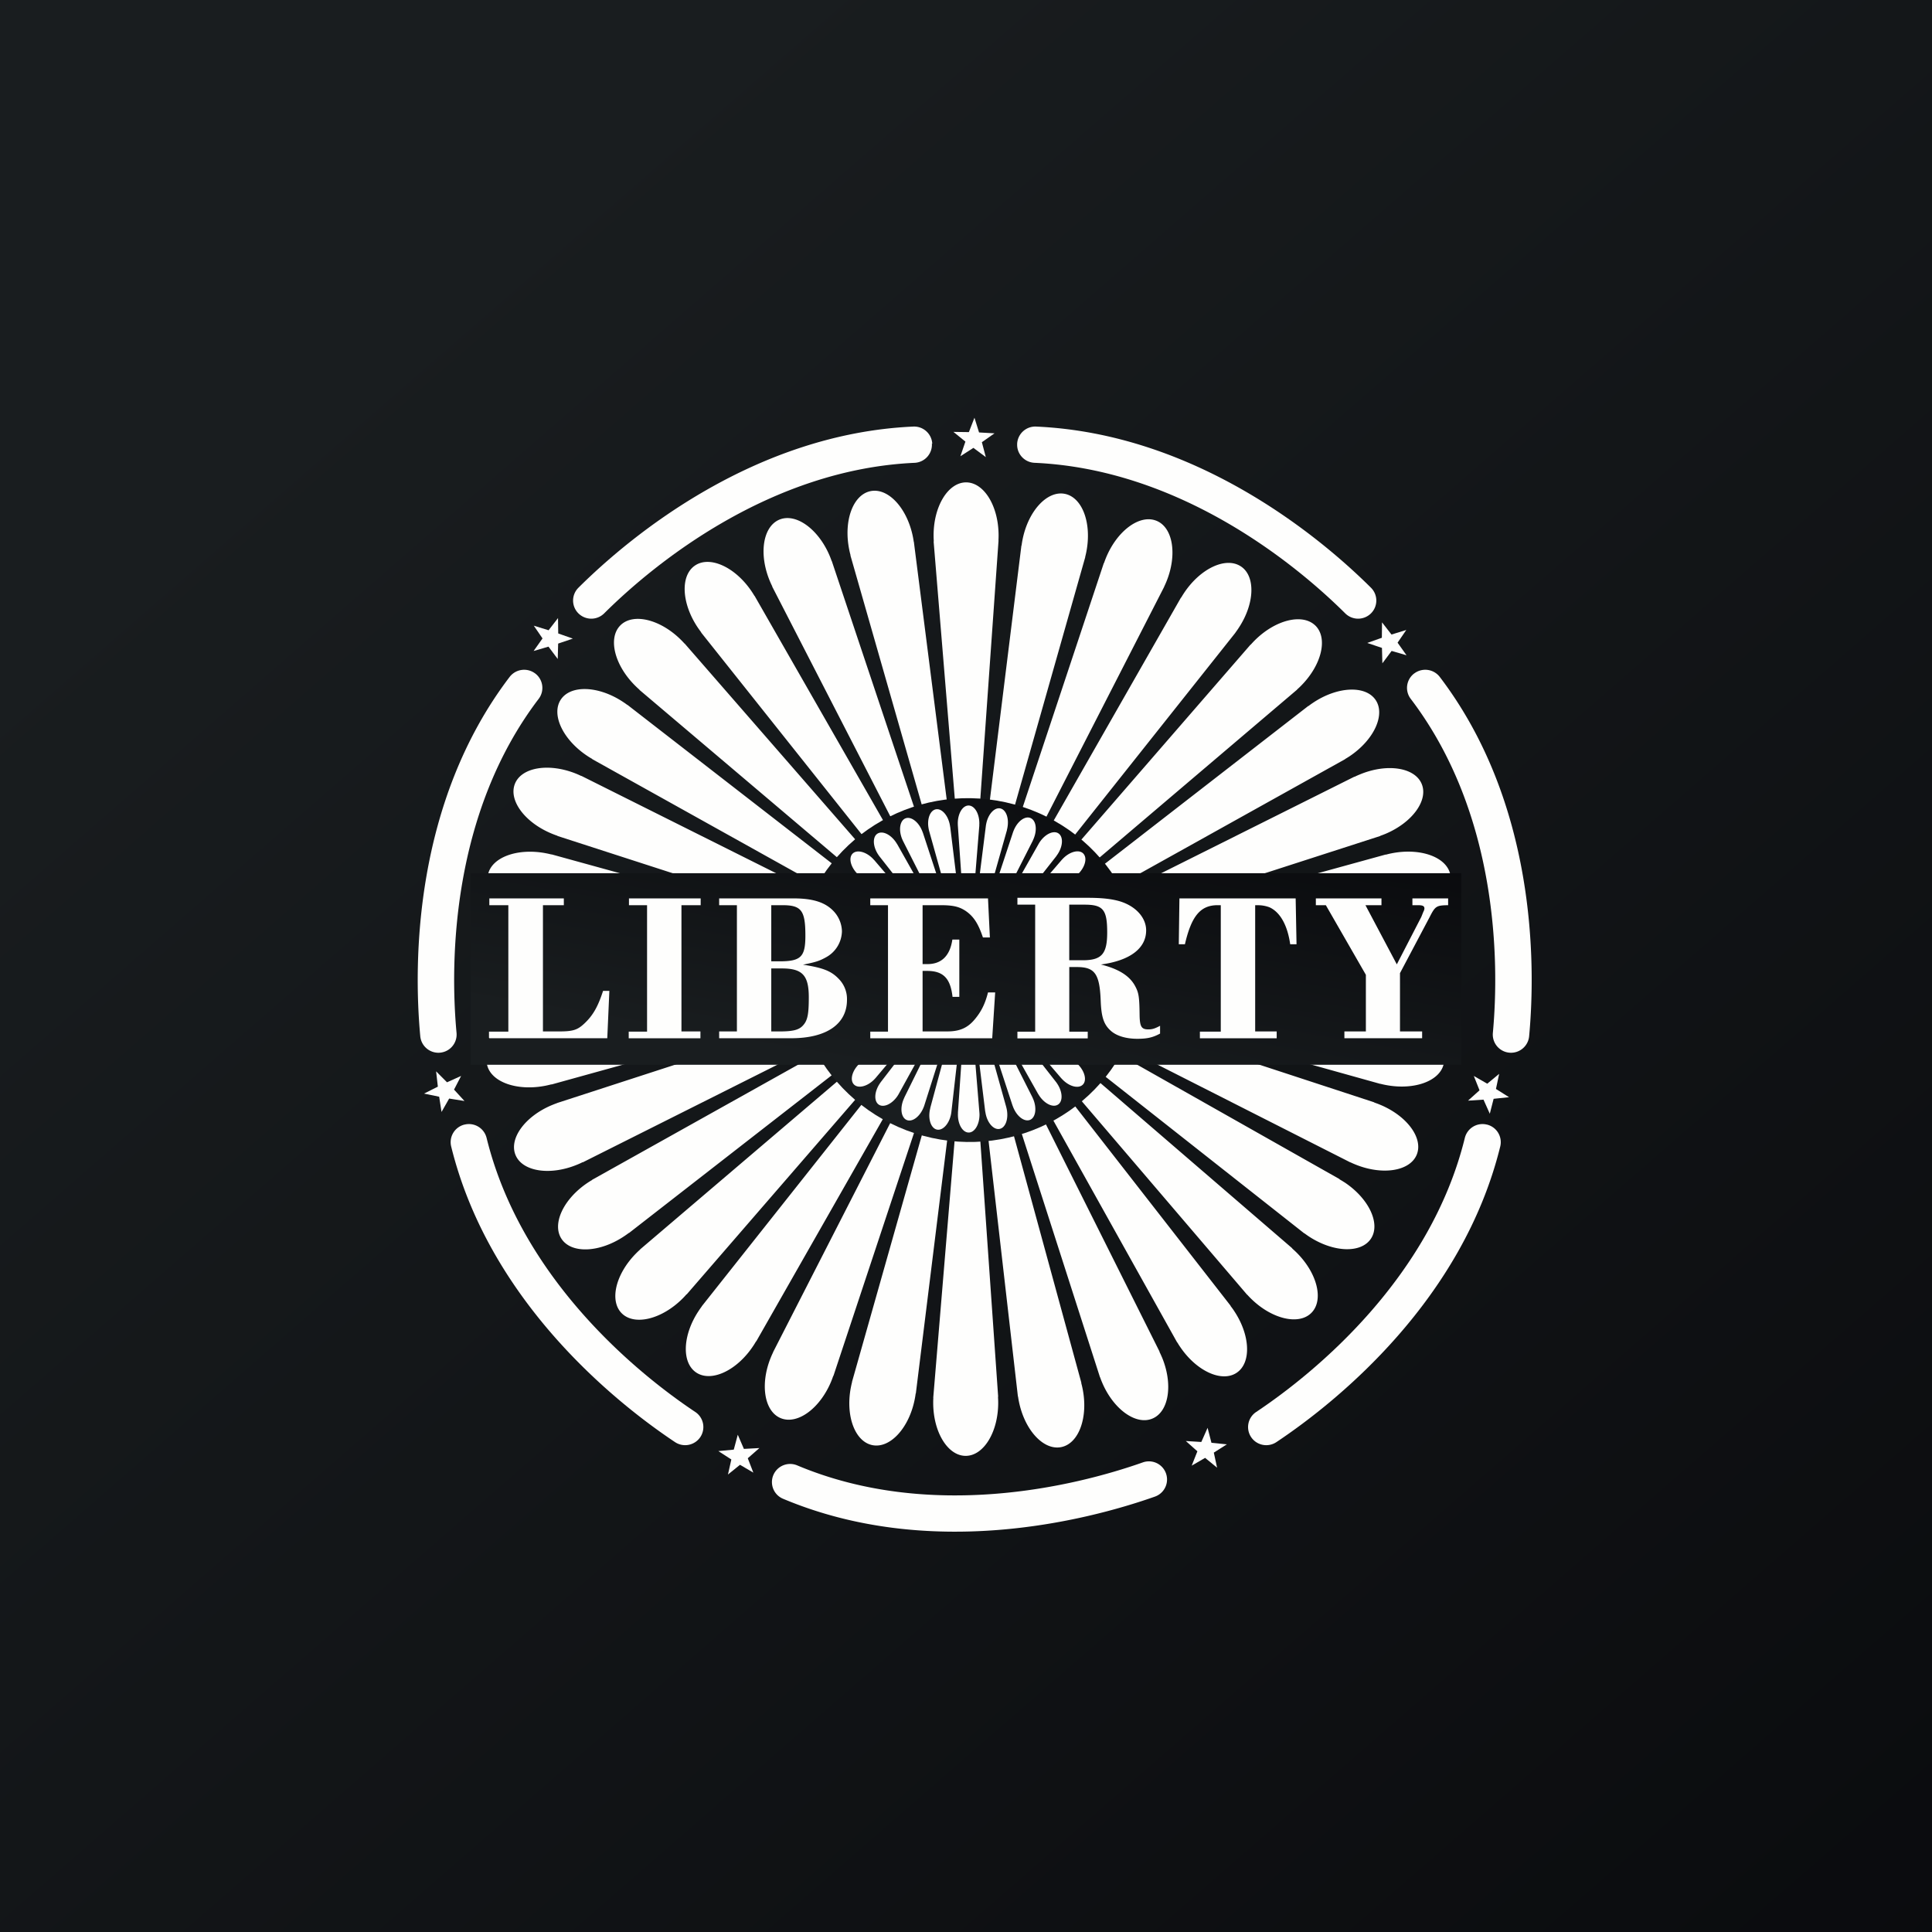
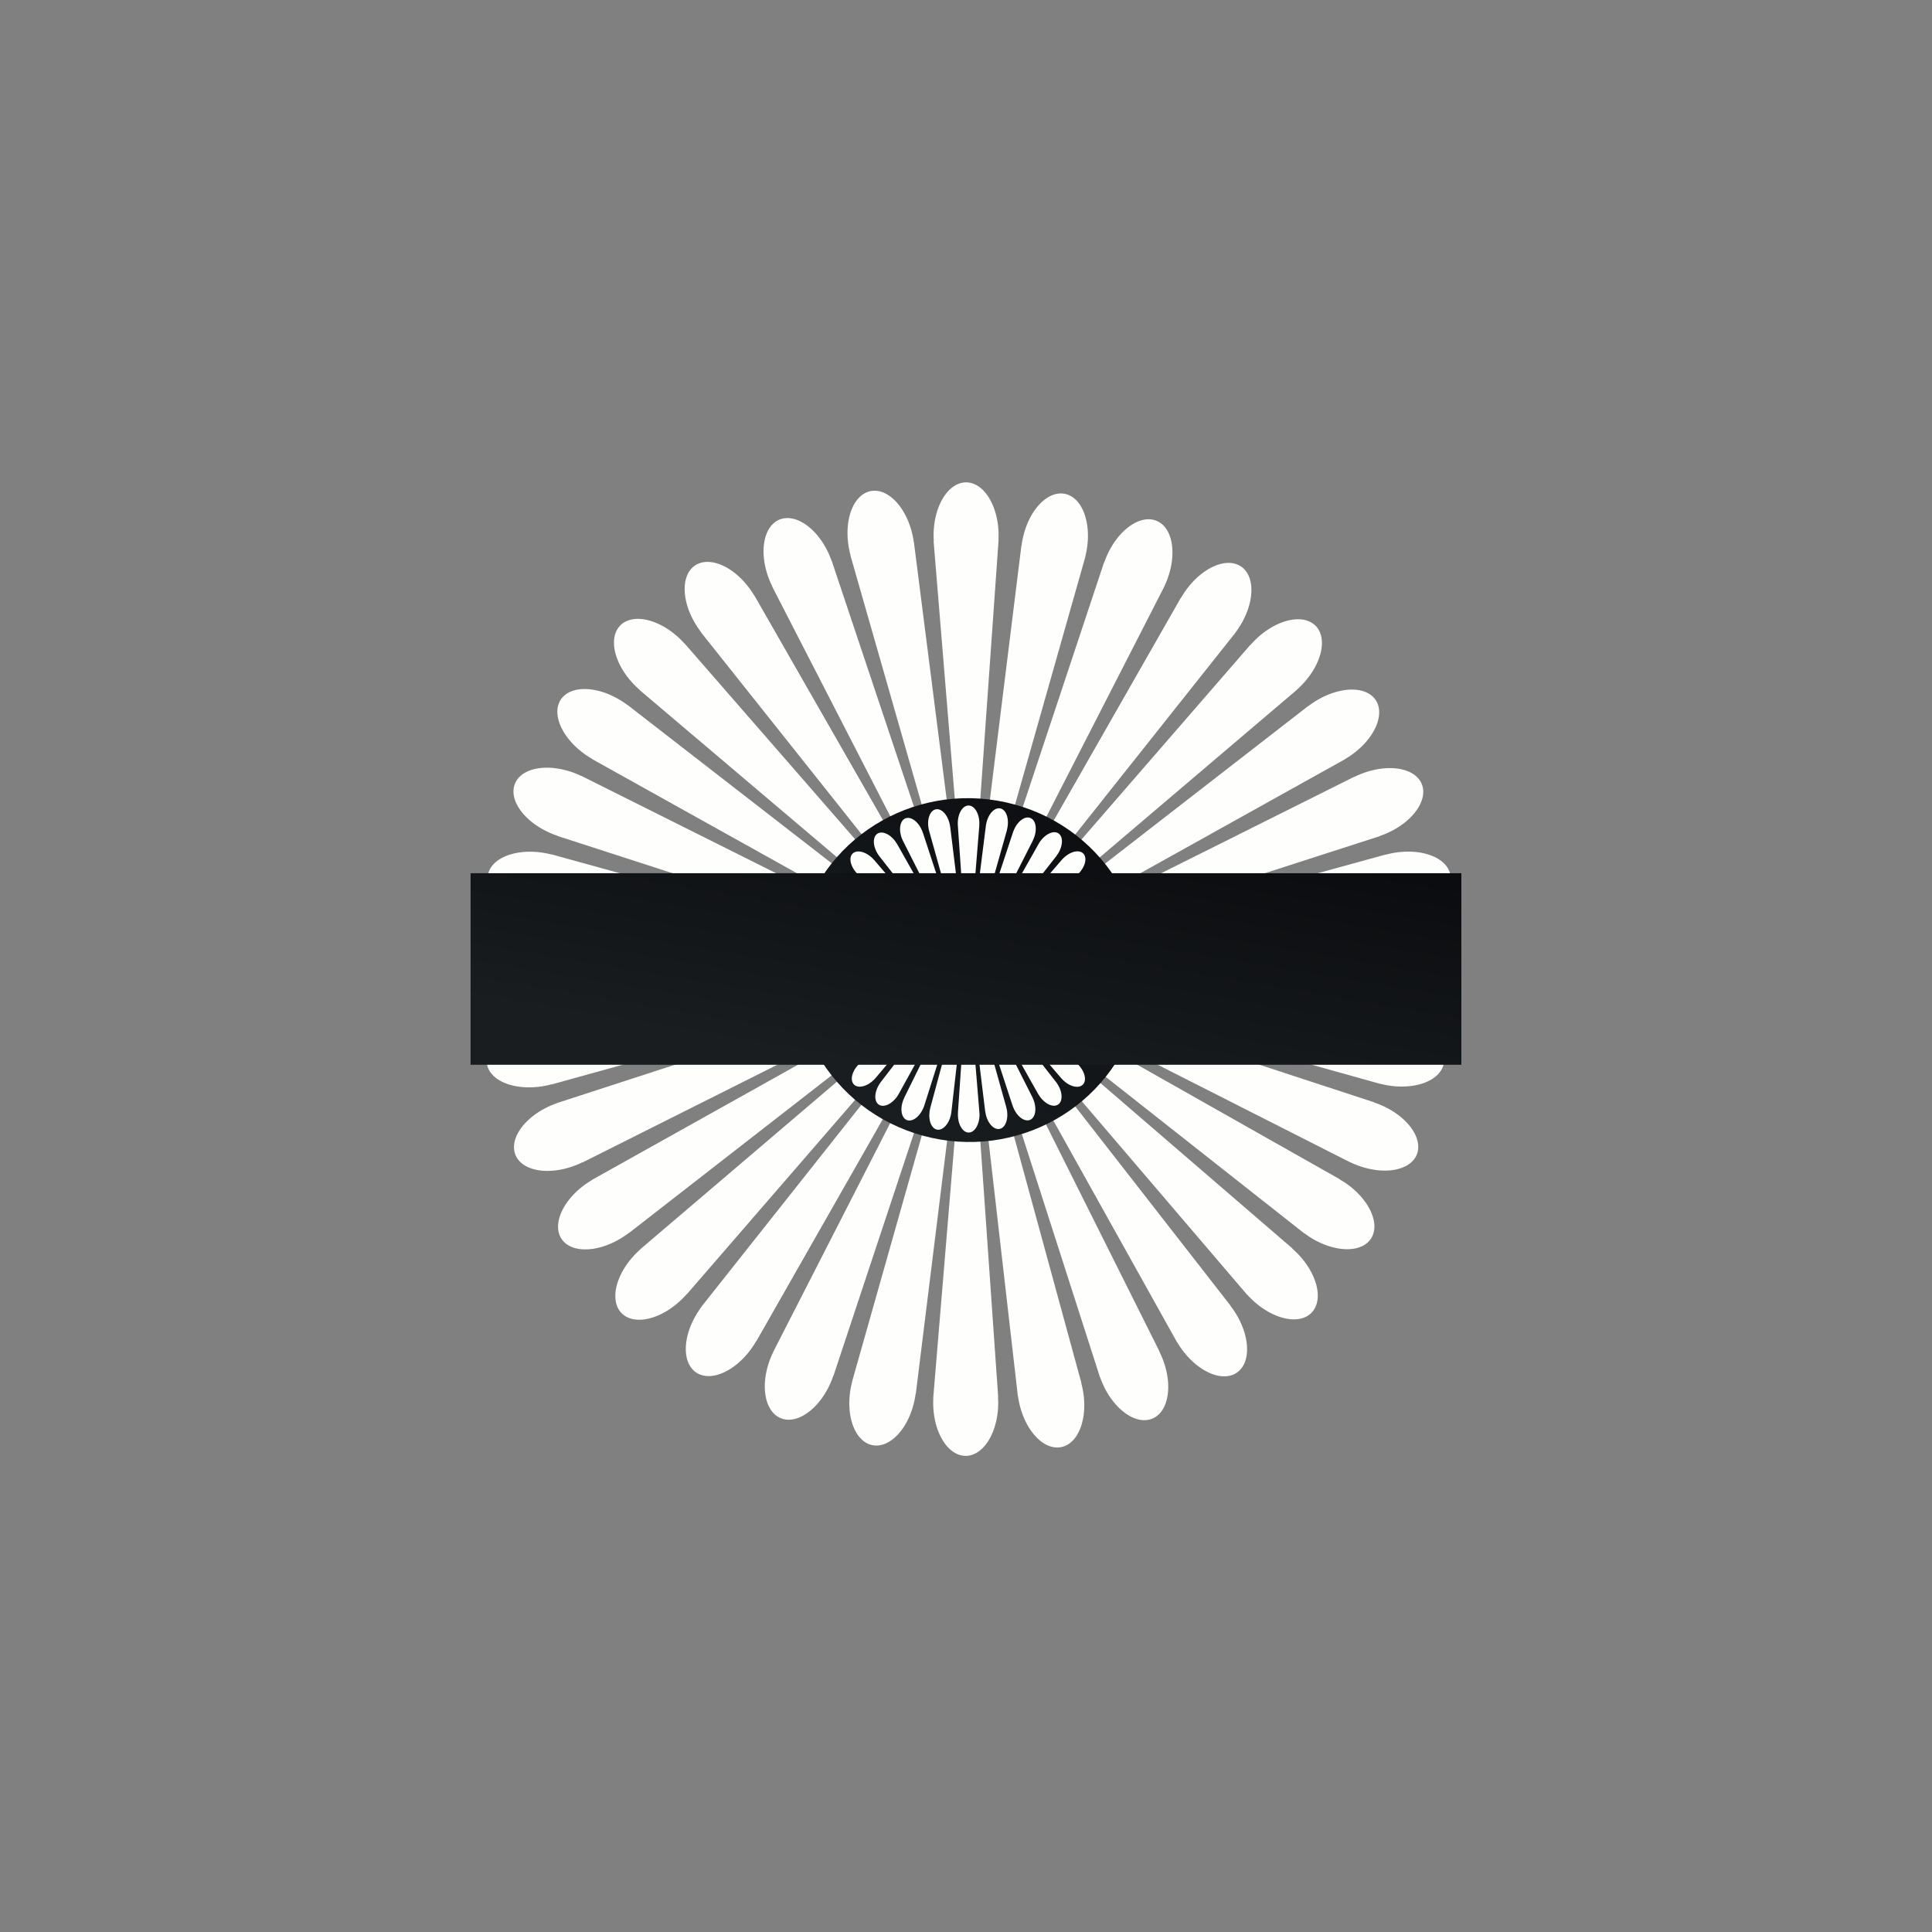
<svg xmlns="http://www.w3.org/2000/svg" viewBox="0 0 55.5 55.5">
  <rect x="0" y="0" width="55.5" height="55.5" fill="#808080" stroke="none" />
-   <path d="M 0,0 H 55.5 V 55.5 H 0 Z" fill="url(#c)" />
  <path d="M 27.717,27.825 L 15.41,26.92 V 26.923 A 2.613,2.613 0 0,0 15.251,26.919 C 14.406,26.924 13.727,27.343 13.735,27.856 C 13.743,28.369 14.435,28.781 15.28,28.776 C 15.334,28.776 15.387,28.774 15.439,28.77 V 28.775 L 27.726,27.841 Z M 27.728,27.86 L 15.45,29.34 V 29.343 A 2.617,2.617 0 0,0 15.294,29.37 C 14.466,29.538 13.882,30.082 13.991,30.583 C 14.099,31.085 14.858,31.355 15.686,31.186 C 15.739,31.175 15.79,31.163 15.841,31.149 L 15.842,31.154 L 27.729,27.859 Z M 27.734,27.877 L 16.001,31.687 L 16.002,31.689 C 15.952,31.706 15.903,31.726 15.854,31.746 C 15.074,32.072 14.609,32.719 14.814,33.19 C 15.018,33.66 15.815,33.778 16.594,33.451 C 16.644,33.431 16.692,33.408 16.739,33.385 L 16.741,33.39 L 27.734,27.877 Z M 27.744,27.893 L 17.008,33.893 L 17.01,33.897 C 16.965,33.923 16.92,33.951 16.875,33.981 C 16.175,34.452 15.845,35.177 16.138,35.599 C 16.431,36.021 17.236,35.981 17.936,35.509 C 17.981,35.479 18.024,35.449 18.066,35.417 L 18.068,35.421 L 27.744,27.893 Z M 27.756,27.909 L 18.387,35.892 L 18.39,35.894 C 18.35,35.929 18.312,35.965 18.274,36.004 C 17.68,36.602 17.498,37.376 17.868,37.734 C 18.238,38.09 19.02,37.894 19.614,37.297 C 19.652,37.259 19.688,37.22 19.722,37.18 L 19.726,37.184 L 27.756,27.909 Z M 27.77,27.92 L 20.158,37.527 L 20.16,37.529 A 2.631,2.631 0 0,0 20.069,37.659 C 19.603,38.36 19.576,39.155 20.009,39.434 C 20.442,39.712 21.171,39.368 21.636,38.666 C 21.666,38.622 21.694,38.576 21.72,38.531 L 21.724,38.534 L 27.77,27.92 Z M 27.788,27.93 L 22.208,38.843 L 22.21,38.845 A 2.476,2.476 0 0,0 22.145,38.99 C 21.826,39.769 21.956,40.553 22.435,40.742 C 22.915,40.932 23.562,40.453 23.881,39.674 C 23.901,39.624 23.92,39.574 23.936,39.526 L 23.941,39.527 L 27.788,27.929 Z M 27.806,27.934 L 24.475,39.698 H 24.478 A 2.49,2.49 0 0,0 24.443,39.853 C 24.283,40.679 24.563,41.423 25.071,41.516 C 25.578,41.608 26.119,41.013 26.279,40.187 C 26.289,40.135 26.298,40.083 26.304,40.031 H 26.309 L 27.806,27.934 Z M 28.669,40.126 H 28.674 L 27.824,27.936 L 26.809,40.154 H 26.812 A 2.314,2.314 0 0,0 26.808,40.313 C 26.813,41.154 27.235,41.83 27.75,41.822 C 28.265,41.814 28.68,41.125 28.675,40.284 A 2.58,2.58 0 0,0 28.669,40.126 Z M 31.097,39.882 A 2.421,2.421 0 0,0 31.06,39.728 L 31.065,39.727 L 27.843,27.935 L 29.241,40.117 H 29.245 C 29.252,40.167 29.261,40.22 29.272,40.272 C 29.442,41.097 29.988,41.677 30.492,41.569 C 30.996,41.462 31.267,40.706 31.097,39.882 Z M 33.373,38.977 A 2.208,2.208 0 0,0 33.307,38.833 L 33.312,38.831 L 27.861,27.929 L 31.6,39.567 L 31.603,39.566 C 31.62,39.616 31.639,39.665 31.66,39.714 C 31.988,40.49 32.638,40.953 33.11,40.749 C 33.584,40.546 33.702,39.752 33.374,38.977 Z M 35.442,37.642 A 2.695,2.695 0 0,0 35.348,37.514 L 35.352,37.511 L 27.877,27.919 L 33.817,38.566 L 33.821,38.564 C 33.847,38.609 33.875,38.654 33.906,38.698 C 34.379,39.395 35.107,39.723 35.531,39.431 C 35.955,39.141 35.915,38.339 35.441,37.642 Z M 37.237,35.973 A 2.488,2.488 0 0,0 37.12,35.865 L 37.124,35.861 L 27.892,27.908 L 35.826,37.194 L 35.828,37.191 C 35.863,37.23 35.899,37.268 35.938,37.306 C 36.538,37.897 37.318,38.078 37.676,37.71 C 38.035,37.342 37.838,36.564 37.237,35.973 Z M 38.614,33.96 A 2.375,2.375 0 0,0 38.478,33.877 L 38.481,33.872 L 27.903,27.892 L 37.469,35.432 L 37.471,35.428 C 37.513,35.46 37.556,35.49 37.601,35.52 C 38.307,35.983 39.105,36.01 39.385,35.579 S 39.32,34.423 38.615,33.959 Z M 39.626,31.727 C 39.576,31.707 39.526,31.688 39.477,31.672 L 39.479,31.667 L 27.913,27.877 L 38.792,33.392 L 38.793,33.389 C 38.84,33.412 38.889,33.433 38.938,33.453 C 39.721,33.771 40.51,33.642 40.7,33.165 C 40.89,32.688 40.41,32.045 39.626,31.727 Z M 40.142,29.34 A 2.436,2.436 0 0,0 39.985,29.315 L 39.986,29.31 L 27.918,27.858 L 39.651,31.136 V 31.133 C 39.701,31.146 39.754,31.158 39.807,31.168 C 40.637,31.328 41.385,31.048 41.477,30.543 C 41.57,30.038 40.973,29.5 40.143,29.34 Z M 40.37,26.926 C 40.316,26.926 40.263,26.928 40.21,26.932 V 26.927 L 27.924,27.84 L 40.239,28.782 V 28.779 C 40.292,28.782 40.345,28.783 40.399,28.783 C 41.244,28.778 41.922,28.358 41.914,27.846 C 41.907,27.333 41.214,26.921 40.37,26.926 Z M 41.661,25.117 C 41.553,24.616 40.794,24.346 39.965,24.515 C 39.913,24.525 39.861,24.538 39.811,24.552 L 39.81,24.547 L 27.922,27.821 L 40.202,26.361 L 40.201,26.358 C 40.253,26.351 40.305,26.342 40.358,26.331 C 41.186,26.162 41.769,25.619 41.661,25.117 Z M 40.837,22.511 C 40.633,22.041 39.835,21.923 39.057,22.25 C 39.007,22.27 38.958,22.292 38.911,22.316 L 38.909,22.311 L 27.917,27.803 L 39.65,24.015 L 39.648,24.012 C 39.698,23.994 39.748,23.975 39.797,23.955 C 40.576,23.628 41.042,22.982 40.837,22.511 Z M 39.513,20.102 C 39.22,19.68 38.415,19.72 37.715,20.191 C 37.67,20.221 37.627,20.252 37.585,20.284 L 37.583,20.28 L 27.907,27.787 L 38.643,21.807 L 38.641,21.804 C 38.686,21.778 38.731,21.75 38.776,21.72 C 39.476,21.248 39.806,20.524 39.513,20.102 Z M 37.783,17.968 C 37.413,17.611 36.631,17.806 36.037,18.404 A 2.601,2.601 0 0,0 35.929,18.52 L 35.925,18.517 L 27.895,27.772 L 37.264,19.809 L 37.261,19.806 C 37.301,19.772 37.339,19.736 37.377,19.697 C 37.971,19.099 38.153,18.325 37.783,17.967 Z M 35.64,16.267 C 35.208,15.988 34.48,16.332 34.014,17.034 A 2.55,2.55 0 0,0 33.93,17.169 L 33.926,17.166 L 27.879,27.76 L 35.492,18.173 L 35.49,18.172 C 35.521,18.13 35.552,18.087 35.581,18.042 C 36.047,17.34 36.073,16.545 35.641,16.267 Z M 33.215,14.958 C 32.736,14.769 32.089,15.248 31.77,16.027 C 31.75,16.077 31.731,16.126 31.715,16.175 L 31.71,16.173 L 27.863,27.751 L 33.443,16.857 L 33.441,16.856 C 33.464,16.809 33.485,16.761 33.506,16.711 C 33.825,15.932 33.695,15.147 33.216,14.958 Z M 30.58,14.185 C 30.073,14.093 29.532,14.687 29.372,15.513 C 29.362,15.566 29.353,15.618 29.347,15.67 L 29.342,15.669 L 27.845,27.746 L 31.176,16.003 H 31.173 C 31.186,15.952 31.198,15.9 31.208,15.848 C 31.368,15.022 31.088,14.278 30.58,14.185 Z M 28.686,15.367 C 28.681,14.525 28.259,13.85 27.744,13.857 C 27.228,13.866 26.814,14.554 26.819,15.395 C 26.819,15.449 26.822,15.502 26.825,15.554 H 26.82 L 27.823,27.743 L 28.685,15.525 H 28.682 C 28.685,15.473 28.686,15.42 28.686,15.367 Z M 27.804,27.744 L 26.252,15.563 H 26.249 A 2.377,2.377 0 0,0 26.222,15.407 C 26.052,14.583 25.506,14.002 25.002,14.11 C 24.498,14.218 24.227,14.973 24.397,15.797 C 24.407,15.85 24.42,15.901 24.434,15.951 L 24.429,15.952 L 27.804,27.744 Z M 27.786,27.75 L 23.893,16.112 L 23.89,16.114 A 2.6,2.6 0 0,0 23.833,15.965 C 23.505,15.19 22.856,14.727 22.383,14.93 C 21.91,15.134 21.792,15.927 22.12,16.703 C 22.14,16.752 22.163,16.8 22.186,16.847 L 22.182,16.849 L 27.786,27.75 Z M 27.77,27.76 L 21.675,17.114 L 21.672,17.116 A 2.684,2.684 0 0,0 21.587,16.982 C 21.114,16.285 20.386,15.956 19.962,16.248 C 19.537,16.539 19.578,17.34 20.052,18.038 C 20.082,18.081 20.112,18.124 20.145,18.166 L 20.14,18.168 L 27.77,27.76 Z M 27.755,27.772 L 19.667,18.486 L 19.665,18.489 A 2.571,2.571 0 0,0 19.555,18.374 C 18.955,17.782 18.175,17.601 17.817,17.969 C 17.458,18.338 17.655,19.116 18.256,19.707 A 2.6,2.6 0 0,0 18.372,19.815 L 18.369,19.818 L 27.755,27.772 Z M 27.744,27.787 L 18.024,20.248 L 18.022,20.251 A 2.316,2.316 0 0,0 17.892,20.16 C 17.187,19.696 16.388,19.67 16.108,20.1 C 15.828,20.531 16.174,21.256 16.879,21.72 C 16.924,21.75 16.969,21.777 17.015,21.803 L 17.012,21.807 L 27.744,27.787 Z M 27.734,27.803 L 16.7,22.288 L 16.699,22.292 A 2.533,2.533 0 0,0 16.553,22.227 C 15.77,21.91 14.982,22.039 14.792,22.516 C 14.602,22.993 15.082,23.636 15.866,23.954 C 15.916,23.974 15.965,23.993 16.015,24.009 L 16.013,24.014 L 27.733,27.804 Z M 27.729,27.822 L 15.843,24.543 V 24.547 A 2.602,2.602 0 0,0 15.687,24.512 C 14.857,24.352 14.109,24.632 14.016,25.137 C 13.923,25.641 14.521,26.18 15.351,26.339 C 15.403,26.349 15.456,26.358 15.508,26.364 L 15.507,26.369 L 27.729,27.822 Z" fill="rgb(254, 254, 253)" />
  <path d="M 32.645,29.166 C 33.377,26.553 31.802,23.833 29.136,23.108 C 26.471,22.382 23.724,23.925 23.002,26.553 C 22.279,29.182 23.854,31.901 26.52,32.627 C 29.186,33.352 31.932,31.81 32.655,29.181 Z" fill="url(#b)" />
  <path d="M 31.962,27.512 L 31.919,27.528 V 27.527 L 27.832,27.837 L 31.909,28.15 V 28.149 A 0.848,0.848 0 0,0 31.962,28.151 C 32.242,28.152 32.472,28.014 32.475,27.841 C 32.477,27.669 32.252,27.528 31.972,27.527 Z M 31.958,28.35 A 0.9,0.9 0 0,0 31.906,28.342 V 28.34 L 27.831,27.843 L 31.776,28.95 V 28.948 A 0.897,0.897 0 0,0 31.828,28.961 C 32.102,29.017 32.354,28.927 32.39,28.758 C 32.426,28.59 32.233,28.408 31.958,28.351 Z M 31.772,29.149 A 0.98,0.98 0 0,0 31.722,29.129 L 27.829,27.849 L 31.477,29.701 V 29.699 A 0.817,0.817 0 0,0 31.526,29.721 C 31.785,29.831 32.049,29.791 32.117,29.634 C 32.185,29.475 32.031,29.258 31.772,29.149 Z M 31.433,29.9 A 0.76,0.76 0 0,0 31.388,29.871 L 27.826,27.855 L 31.036,30.383 L 31.038,30.382 L 31.081,30.412 C 31.313,30.572 31.581,30.585 31.677,30.443 C 31.775,30.301 31.665,30.058 31.433,29.9 Z M 30.969,30.579 A 0.774,0.774 0 0,0 30.931,30.542 L 27.822,27.86 L 30.487,30.975 H 30.488 A 0.867,0.867 0 0,0 30.524,31.013 C 30.721,31.214 30.981,31.28 31.104,31.16 C 31.227,31.04 31.166,30.78 30.969,30.579 Z M 30.373,31.135 A 0.843,0.843 0 0,0 30.343,31.091 L 27.817,27.863 L 29.824,31.429 H 29.825 L 29.853,31.473 C 30.008,31.709 30.249,31.825 30.393,31.731 C 30.537,31.638 30.528,31.371 30.373,31.135 Z M 29.684,31.582 A 0.737,0.737 0 0,0 29.662,31.533 H 29.664 L 27.811,27.866 L 29.088,31.762 H 29.09 C 29.095,31.779 29.101,31.795 29.108,31.812 C 29.214,32.074 29.428,32.234 29.588,32.171 C 29.747,32.107 29.79,31.843 29.684,31.581 Z M 28.922,31.872 A 1.08,1.08 0 0,0 28.91,31.82 H 28.911 L 27.806,27.868 L 28.302,31.932 H 28.304 A 0.907,0.907 0 0,0 28.313,31.984 C 28.366,32.262 28.545,32.461 28.713,32.43 C 28.882,32.4 28.975,32.15 28.922,31.872 Z M 28.135,31.973 H 28.136 L 27.8,27.87 L 27.518,31.965 H 27.52 A 0.853,0.853 0 0,0 27.518,32.018 C 27.516,32.301 27.654,32.532 27.825,32.534 C 27.995,32.537 28.135,32.31 28.138,32.027 A 0.85,0.85 0 0,0 28.136,31.974 Z M 27.793,27.869 L 26.723,31.829 H 26.725 A 0.957,0.957 0 0,0 26.713,31.882 C 26.657,32.159 26.747,32.412 26.913,32.449 C 27.081,32.485 27.263,32.289 27.319,32.013 A 0.893,0.893 0 0,0 27.328,31.961 L 27.793,27.869 Z M 27.787,27.866 L 25.978,31.529 H 25.98 A 0.761,0.761 0 0,0 25.958,31.578 C 25.848,31.838 25.888,32.105 26.045,32.173 C 26.202,32.241 26.417,32.086 26.526,31.825 A 0.968,0.968 0 0,0 26.546,31.775 V 31.776 L 27.787,27.866 Z M 27.782,27.863 L 25.302,31.085 V 31.086 A 0.687,0.687 0 0,0 25.272,31.129 C 25.115,31.363 25.102,31.633 25.242,31.73 C 25.382,31.828 25.624,31.718 25.782,31.484 L 25.81,31.439 L 27.782,27.863 Z M 27.777,27.86 L 24.713,30.531 L 24.714,30.533 A 0.807,0.807 0 0,0 24.675,30.569 C 24.475,30.767 24.411,31.029 24.53,31.152 C 24.649,31.276 24.907,31.215 25.106,31.017 A 0.734,0.734 0 0,0 25.143,30.977 V 30.979 L 27.777,27.859 Z M 27.773,27.854 L 24.263,29.863 V 29.864 A 0.713,0.713 0 0,0 24.219,29.892 C 23.985,30.048 23.87,30.292 23.963,30.436 C 24.056,30.581 24.321,30.572 24.555,30.416 L 24.598,30.386 L 27.773,27.854 Z M 27.77,27.849 L 23.932,29.122 V 29.124 A 0.937,0.937 0 0,0 23.882,29.142 C 23.622,29.249 23.463,29.465 23.526,29.625 C 23.59,29.785 23.851,29.829 24.111,29.722 A 0.783,0.783 0 0,0 24.159,29.701 L 27.77,27.849 Z M 27.768,27.843 L 23.763,28.331 V 28.332 A 0.837,0.837 0 0,0 23.711,28.341 C 23.436,28.394 23.238,28.575 23.268,28.745 C 23.299,28.914 23.548,29.008 23.823,28.955 A 0.73,0.73 0 0,0 23.875,28.943 L 27.768,27.843 Z M 27.766,27.837 L 23.689,27.53 V 27.531 A 0.824,0.824 0 0,0 23.636,27.529 C 23.356,27.528 23.126,27.666 23.123,27.839 C 23.12,28.011 23.346,28.152 23.626,28.153 L 23.679,28.152 V 28.153 L 27.766,27.837 Z M 27.767,27.83 L 23.822,26.73 V 26.732 A 0.827,0.827 0 0,0 23.77,26.72 C 23.495,26.663 23.243,26.753 23.207,26.922 C 23.172,27.09 23.365,27.272 23.64,27.33 A 0.904,0.904 0 0,0 23.692,27.339 L 27.767,27.83 Z M 27.769,27.824 L 24.12,25.98 L 24.119,25.982 A 0.949,0.949 0 0,0 24.071,25.96 C 23.812,25.85 23.548,25.89 23.48,26.048 C 23.412,26.206 23.566,26.423 23.825,26.532 A 0.727,0.727 0 0,0 23.875,26.552 H 23.874 L 27.768,27.825 Z M 27.772,27.819 L 24.561,25.297 L 24.56,25.298 A 0.917,0.917 0 0,0 24.517,25.267 C 24.285,25.109 24.017,25.095 23.92,25.237 C 23.823,25.379 23.933,25.622 24.165,25.781 C 24.18,25.791 24.195,25.801 24.21,25.809 L 27.772,27.819 Z M 27.776,27.814 L 25.111,24.704 V 24.706 A 0.874,0.874 0 0,0 25.074,24.666 C 24.877,24.466 24.617,24.4 24.494,24.52 C 24.372,24.64 24.432,24.9 24.63,25.101 A 0.822,0.822 0 0,0 24.668,25.138 H 24.667 L 27.776,27.813 Z M 27.78,27.81 L 25.774,24.251 L 25.773,24.252 A 0.796,0.796 0 0,0 25.745,24.207 C 25.591,23.971 25.349,23.855 25.205,23.949 C 25.062,24.042 25.071,24.309 25.225,24.545 L 25.255,24.589 L 27.781,27.809 Z M 27.787,27.807 L 26.51,23.917 L 26.509,23.918 A 0.89,0.89 0 0,0 26.49,23.868 C 26.385,23.607 26.17,23.446 26.01,23.509 C 25.852,23.573 25.808,23.836 25.914,24.099 A 0.826,0.826 0 0,0 25.936,24.147 H 25.935 L 27.787,27.807 Z M 27.793,27.805 L 27.296,23.748 H 27.294 A 0.609,0.609 0 0,0 27.286,23.696 C 27.233,23.418 27.053,23.218 26.885,23.249 C 26.717,23.28 26.623,23.531 26.677,23.808 A 0.727,0.727 0 0,0 26.688,23.86 L 27.793,27.805 Z M 28.133,23.656 C 28.135,23.374 27.997,23.142 27.826,23.14 C 27.656,23.137 27.516,23.364 27.514,23.646 L 27.515,23.7 L 27.8,27.804 L 28.133,23.709 H 28.131 A 0.845,0.845 0 0,0 28.133,23.656 Z M 28.736,23.224 C 28.569,23.188 28.388,23.384 28.332,23.66 A 0.887,0.887 0 0,0 28.322,23.713 L 27.807,27.804 L 28.927,23.844 H 28.925 A 0.82,0.82 0 0,0 28.937,23.791 C 28.994,23.514 28.904,23.261 28.737,23.224 Z M 29.605,23.5 C 29.448,23.431 29.233,23.587 29.124,23.848 A 1.17,1.17 0 0,0 29.104,23.898 V 23.897 L 27.812,27.807 L 29.672,24.144 H 29.67 A 0.71,0.71 0 0,0 29.692,24.095 C 29.802,23.835 29.762,23.568 29.605,23.5 Z M 30.409,23.943 C 30.269,23.845 30.027,23.955 29.869,24.189 A 0.748,0.748 0 0,0 29.841,24.234 L 27.818,27.81 L 30.35,24.588 L 30.348,24.587 A 0.83,0.83 0 0,0 30.379,24.544 C 30.536,24.31 30.549,24.041 30.409,23.943 Z M 31.12,24.52 C 31.001,24.397 30.743,24.458 30.543,24.657 A 0.82,0.82 0 0,0 30.507,24.695 H 30.506 L 27.822,27.814 L 30.937,25.142 L 30.936,25.141 A 0.774,0.774 0 0,0 30.974,25.105 C 31.174,24.905 31.239,24.645 31.12,24.521 Z M 31.687,25.237 C 31.594,25.092 31.33,25.101 31.095,25.257 A 0.813,0.813 0 0,0 31.052,25.287 L 27.826,27.819 L 31.387,25.809 A 0.796,0.796 0 0,0 31.432,25.781 C 31.666,25.625 31.78,25.381 31.687,25.237 Z M 32.124,26.048 C 32.061,25.888 31.799,25.844 31.54,25.951 A 0.817,0.817 0 0,0 31.491,25.972 L 27.83,27.824 L 31.719,26.551 V 26.549 A 0.878,0.878 0 0,0 31.768,26.531 C 32.028,26.424 32.188,26.208 32.124,26.048 Z M 32.382,26.928 C 32.352,26.759 32.102,26.665 31.828,26.718 A 0.846,0.846 0 0,0 31.776,26.73 L 27.831,27.83 L 31.887,27.343 V 27.341 A 0.805,0.805 0 0,0 31.939,27.332 C 32.214,27.279 32.413,27.098 32.382,26.928 Z" fill="rgb(254, 254, 253)" />
  <path d="M 13.508,30.587 H 41.98 V 25.084 H 13.518 V 30.602 Z" fill="url(#a)" />
-   <path d="M 14.047,29.811 V 29.635 H 14.603 V 26.003 H 14.057 V 25.808 H 16.197 V 26.003 H 15.597 V 29.629 H 15.979 C 16.445,29.635 16.579,29.599 16.79,29.399 C 17.033,29.171 17.178,28.917 17.324,28.465 H 17.505 L 17.445,29.825 H 14.057 Z M 19.576,29.63 H 20.121 V 29.826 H 18.061 V 29.635 H 18.588 V 26.003 H 18.068 V 25.808 H 20.128 V 26.003 H 19.576 V 29.629 Z M 22.156,27.82 H 22.459 C 23.052,27.82 23.234,28.019 23.234,28.65 C 23.234,29.149 23.197,29.323 23.058,29.468 C 22.943,29.588 22.773,29.63 22.392,29.63 H 22.156 V 27.82 Z M 22.156,27.616 V 26.003 H 22.476 C 23.022,26.003 23.136,26.154 23.136,26.879 C 23.136,27.489 23.009,27.616 22.386,27.616 H 22.156 Z M 23.07,27.712 C 23.422,27.64 23.53,27.61 23.725,27.502 A 0.873,0.873 0 0,0 24.186,26.752 A 0.872,0.872 0 0,0 23.944,26.172 C 23.701,25.918 23.349,25.808 22.798,25.808 H 20.659 V 26.003 H 21.169 V 29.63 H 20.659 V 29.825 H 22.731 C 23.743,29.825 24.331,29.419 24.331,28.722 A 0.823,0.823 0 0,0 24.107,28.133 C 23.889,27.899 23.658,27.803 23.07,27.713 Z M 26.503,27.695 H 26.63 C 27.042,27.701 27.29,27.46 27.358,26.991 H 27.558 V 28.636 H 27.363 C 27.303,28.103 27.097,27.891 26.63,27.891 H 26.503 V 29.629 H 27.188 C 27.558,29.635 27.794,29.532 28,29.284 C 28.194,29.054 28.303,28.824 28.382,28.509 H 28.588 L 28.503,29.826 H 25 V 29.635 H 25.509 V 26.003 H 25 V 25.808 H 28.382 L 28.436,26.93 H 28.236 C 28.103,26.533 27.97,26.328 27.746,26.172 C 27.558,26.046 27.382,26.003 27.018,26.003 H 26.503 V 27.695 Z M 30.716,27.585 V 25.988 H 31.156 C 31.692,25.988 31.806,26.134 31.806,26.787 C 31.806,27.404 31.649,27.585 31.1,27.585 H 30.716 Z M 30.716,27.78 H 30.936 C 31.448,27.78 31.588,27.973 31.619,28.733 C 31.637,29.227 31.709,29.444 31.933,29.631 C 32.103,29.769 32.369,29.841 32.671,29.841 C 32.937,29.841 33.107,29.811 33.325,29.691 V 29.468 C 33.168,29.552 33.095,29.571 32.985,29.571 C 32.792,29.571 32.743,29.492 32.737,29.167 C 32.731,28.637 32.713,28.522 32.61,28.329 C 32.453,28.034 32.139,27.835 31.625,27.707 C 32.453,27.597 32.925,27.247 32.925,26.727 C 32.925,26.351 32.61,26.013 32.133,25.881 C 31.909,25.821 31.643,25.791 31.247,25.791 H 29.227 V 25.988 H 29.737 V 29.637 H 29.227 V 29.829 H 31.247 V 29.637 H 30.717 V 27.78 Z M 37.22,25.808 L 37.245,27.125 H 37.063 C 36.984,26.571 36.772,26.203 36.469,26.064 A 0.932,0.932 0 0,0 36.124,26.004 H 36.057 V 29.629 H 36.675 V 29.826 H 34.469 V 29.635 H 35.069 V 26.003 H 34.979 C 34.487,26.003 34.227,26.311 34.039,27.125 H 33.863 L 33.881,25.808 H 37.221 Z M 39.685,25.808 V 26.003 H 39.225 L 40.126,27.703 L 40.829,26.341 L 40.889,26.191 A 0.224,0.224 0 0,0 40.919,26.1 C 40.919,26.027 40.871,26.003 40.731,26.003 H 40.574 V 25.808 H 41.6 V 26.003 C 41.266,26.009 41.23,26.027 41.071,26.341 L 40.217,27.955 V 29.63 H 40.853 V 29.825 H 38.62 V 29.63 H 39.237 V 28.003 L 38.087,26.003 H 37.8 V 25.808 H 39.684 Z M 27.388,12.407 L 27.833,12.413 L 27.993,12 L 28.125,12.423 L 28.569,12.448 L 28.206,12.703 L 28.319,13.131 L 27.963,12.866 L 27.589,13.106 L 27.733,12.686 L 27.388,12.406 Z M 39.701,17.878 L 39.973,18.228 L 40.398,18.097 L 40.148,18.462 L 40.405,18.824 L 39.977,18.699 L 39.711,19.055 L 39.699,18.612 L 39.277,18.47 L 39.696,18.321 L 39.701,17.878 Z M 43.35,31.519 L 42.907,31.565 L 42.797,31.994 L 42.616,31.589 L 42.171,31.618 L 42.502,31.321 L 42.338,30.909 L 42.724,31.131 L 43.066,30.848 L 42.974,31.282 L 43.35,31.519 Z M 34.065,41.396 L 34.51,41.423 L 34.69,41.017 L 34.801,41.447 L 35.244,41.491 L 34.869,41.729 L 34.963,42.162 L 34.619,41.88 L 34.234,42.103 L 34.397,41.691 L 34.065,41.396 Z M 20.636,41.685 L 21.079,41.643 L 21.194,41.215 L 21.37,41.622 L 21.815,41.598 L 21.481,41.891 L 21.641,42.304 L 21.258,42.079 L 20.912,42.358 L 21.009,41.926 L 20.636,41.685 Z M 12.18,31.416 L 12.578,31.216 L 12.528,30.776 L 12.841,31.091 L 13.246,30.908 L 13.043,31.301 L 13.343,31.628 L 12.903,31.558 L 12.684,31.943 L 12.616,31.505 L 12.18,31.415 Z M 15.334,17.974 L 15.759,18.105 L 16.03,17.755 L 16.036,18.197 L 16.456,18.345 L 16.034,18.488 L 16.022,18.931 L 15.756,18.576 L 15.329,18.701 L 15.585,18.34 L 15.334,17.974 Z" fill="rgb(254, 254, 253)" />
-   <path d="M 26.77,12.737 A 0.522,0.522 0 0,1 26.281,13.295 C 22.143,13.479 18.829,16.155 17.356,17.62 A 0.525,0.525 0 0,1 16.616,17.62 A 0.519,0.519 0 0,1 16.616,16.884 C 18.146,15.361 21.698,12.457 26.235,12.254 A 0.522,0.522 0 0,1 26.781,12.752 Z M 15.373,19.345 C 15.603,19.519 15.649,19.845 15.475,20.075 C 12.973,23.36 12.923,27.606 13.115,29.671 A 0.523,0.523 0 0,1 12.073,29.767 C 11.873,27.623 11.898,23.047 14.64,19.446 A 0.525,0.525 0 0,1 15.373,19.346 Z M 29.22,12.752 C 29.206,13.039 29.43,13.282 29.719,13.295 C 33.857,13.479 37.171,16.155 38.644,17.62 A 0.525,0.525 0 0,0 39.384,17.62 A 0.519,0.519 0 0,0 39.384,16.884 C 37.854,15.361 34.302,12.457 29.765,12.254 A 0.522,0.522 0 0,0 29.219,12.752 Z M 40.627,19.345 A 0.519,0.519 0 0,0 40.525,20.075 C 43.027,23.36 43.077,27.606 42.885,29.671 A 0.523,0.523 0 0,0 43.927,29.767 C 44.127,27.623 44.102,23.047 41.36,19.446 A 0.525,0.525 0 0,0 40.627,19.346 Z M 13.345,32.306 A 0.523,0.523 0 0,1 13.978,32.688 C 14.963,36.692 18.242,39.408 19.974,40.562 A 0.52,0.52 0 0,1 20.117,41.284 A 0.525,0.525 0 0,1 19.391,41.427 C 17.593,40.229 14.041,37.325 12.961,32.935 A 0.52,0.52 0 0,1 13.345,32.305 Z M 22.216,42.373 A 0.524,0.524 0 0,1 22.902,42.096 C 26.718,43.7 30.866,42.703 32.829,42.01 A 0.52,0.52 0 1,1 33.179,42.992 C 31.139,43.712 26.678,44.814 22.495,43.055 A 0.52,0.52 0 0,1 22.216,42.373 Z M 42.713,32.306 A 0.523,0.523 0 0,0 42.08,32.688 C 41.096,36.692 37.816,39.408 36.085,40.562 A 0.52,0.52 0 0,0 35.941,41.284 C 36.102,41.524 36.427,41.587 36.667,41.427 C 38.465,40.229 42.017,37.325 43.097,32.935 A 0.52,0.52 0 0,0 42.713,32.305 Z" fill="rgb(254, 254, 253)" />
  <defs>
    <linearGradient id="c" x1="10.418" x2="68.147" y1="9.712" y2="76.017" gradientUnits="userSpaceOnUse">
      <stop stop-color="rgb(25, 29, 31)" offset="0" />
      <stop stop-color="rgb(5, 5, 8)" offset="1" />
    </linearGradient>
    <linearGradient id="b" x1="24.687" x2="34.851" y1="31.093" y2="19.27" gradientUnits="userSpaceOnUse">
      <stop stop-color="rgb(25, 29, 31)" offset="0" />
      <stop stop-color="rgb(5, 5, 8)" offset="1" />
    </linearGradient>
    <linearGradient id="a" x1="18.813" x2="20.698" y1="29.645" y2="18.477" gradientUnits="userSpaceOnUse">
      <stop stop-color="rgb(25, 29, 31)" offset="0" />
      <stop stop-color="rgb(5, 5, 8)" offset="1" />
    </linearGradient>
  </defs>
</svg>